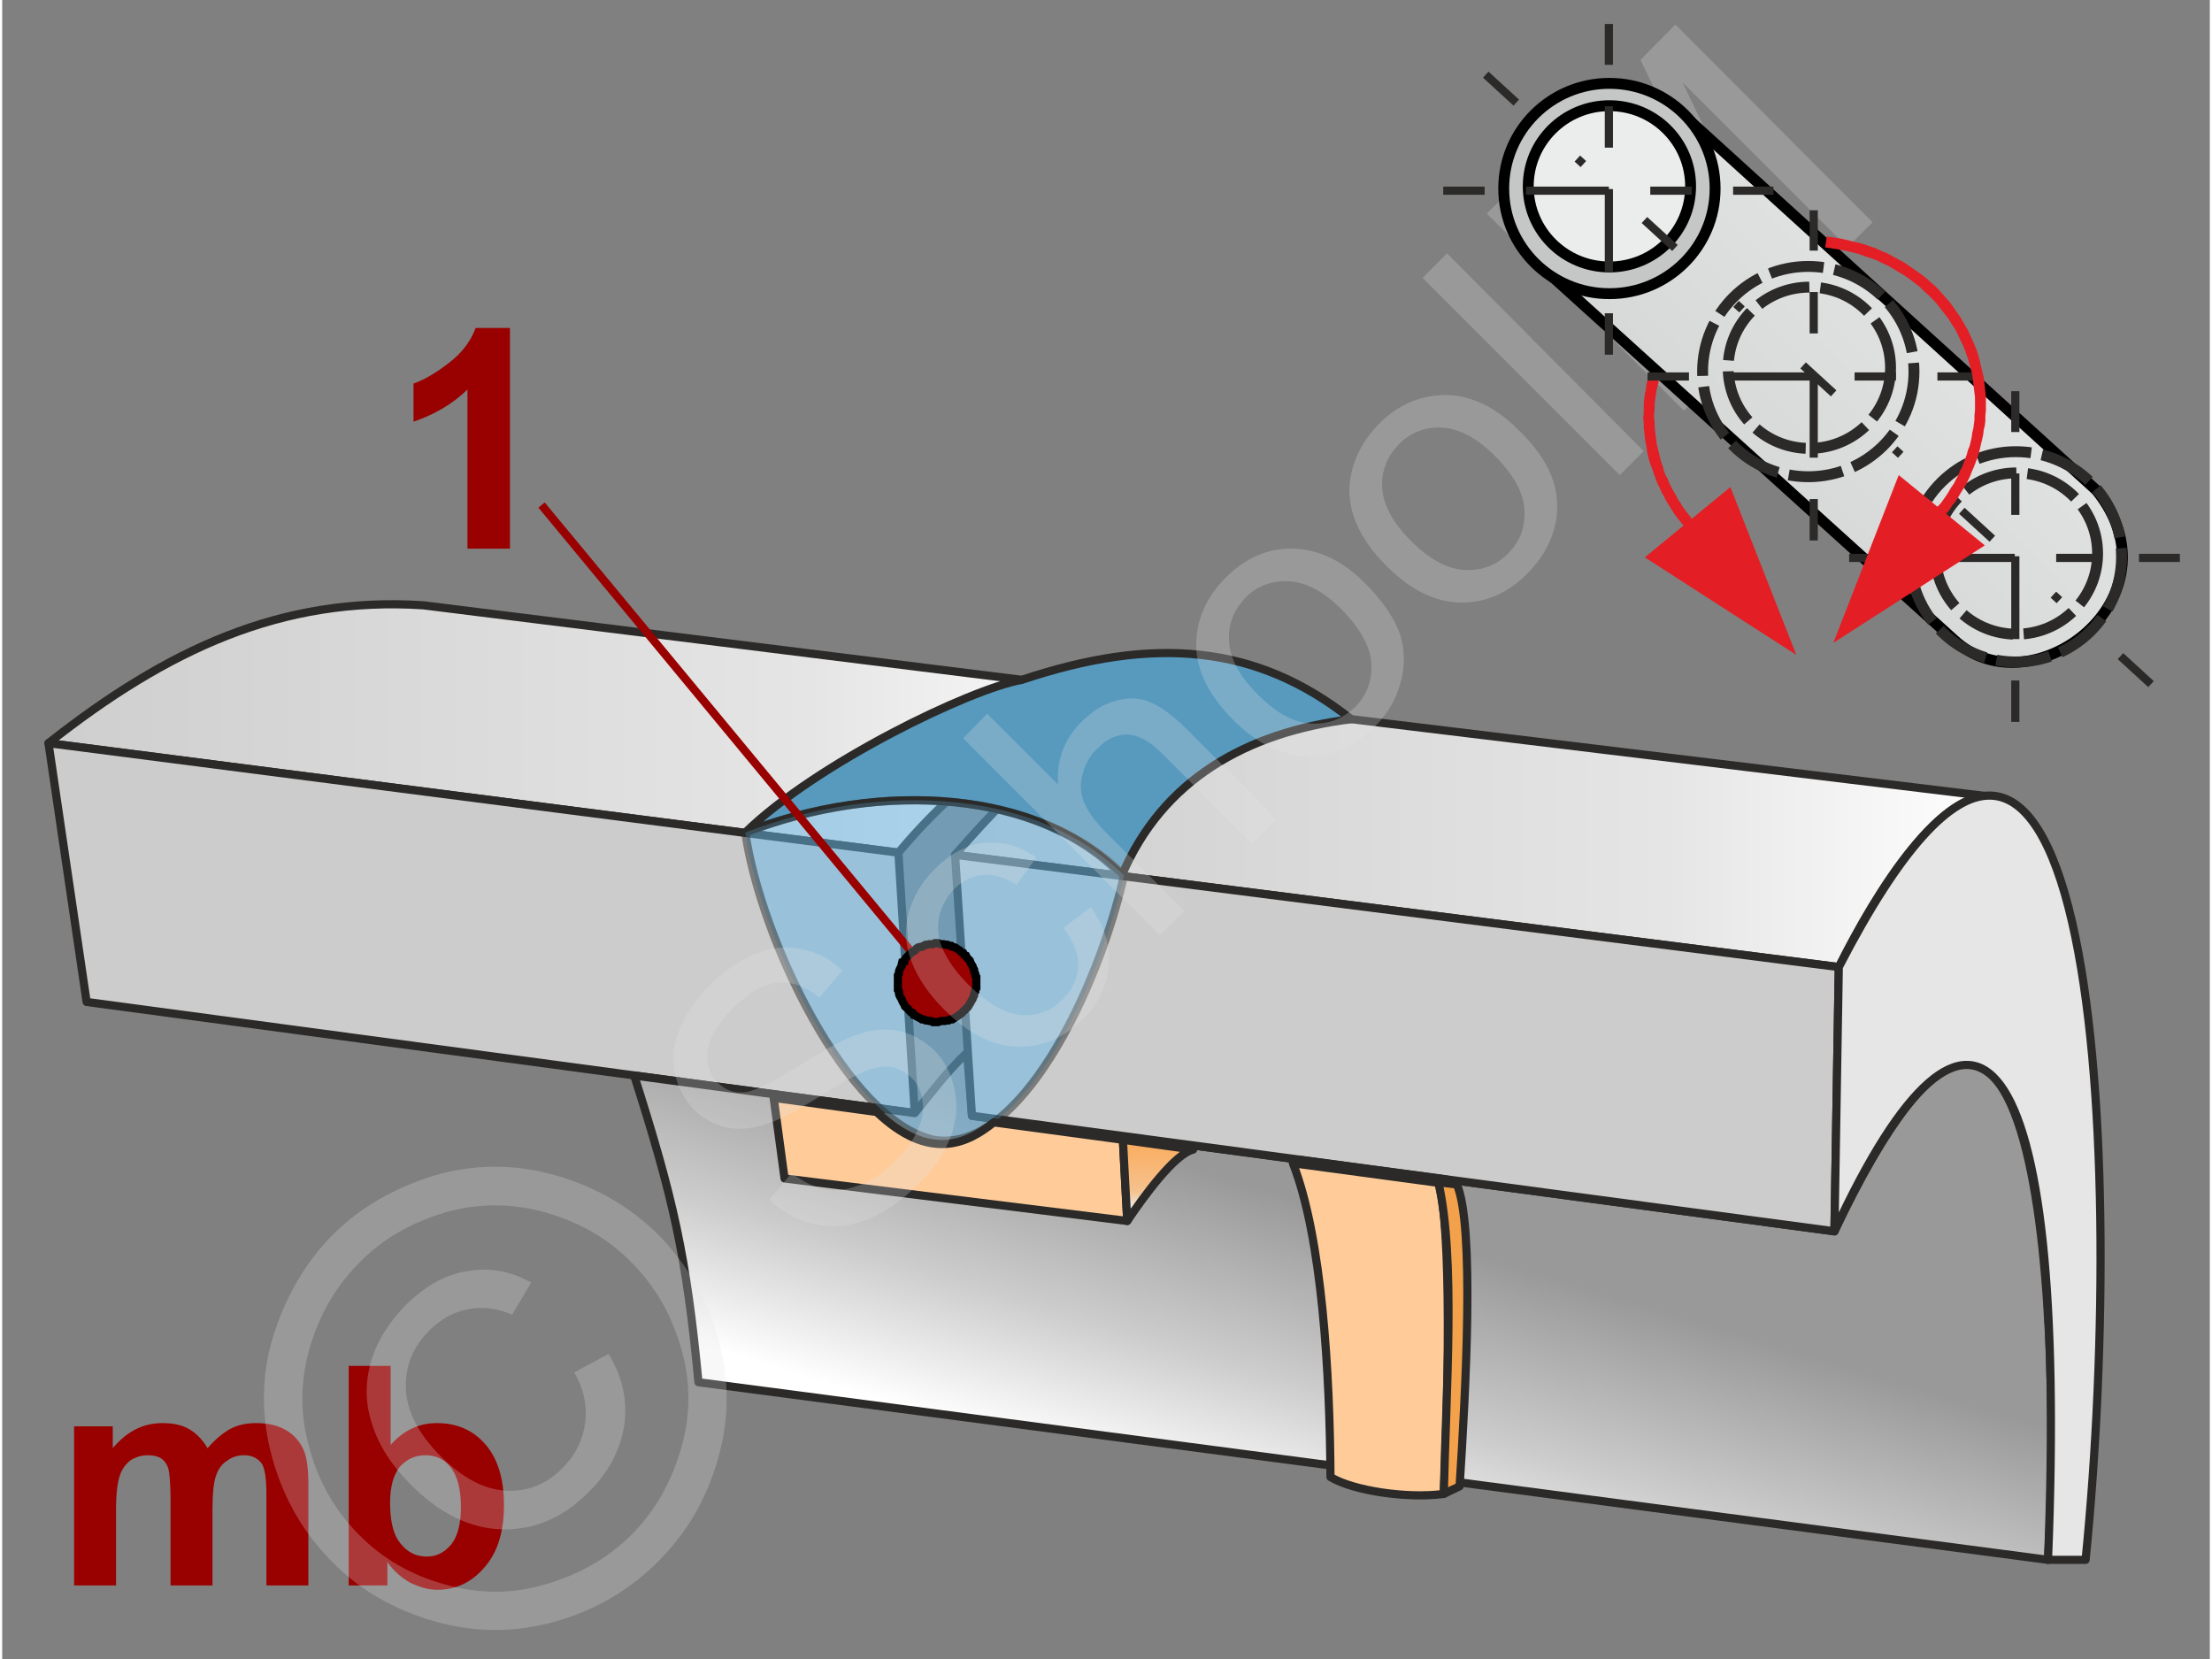
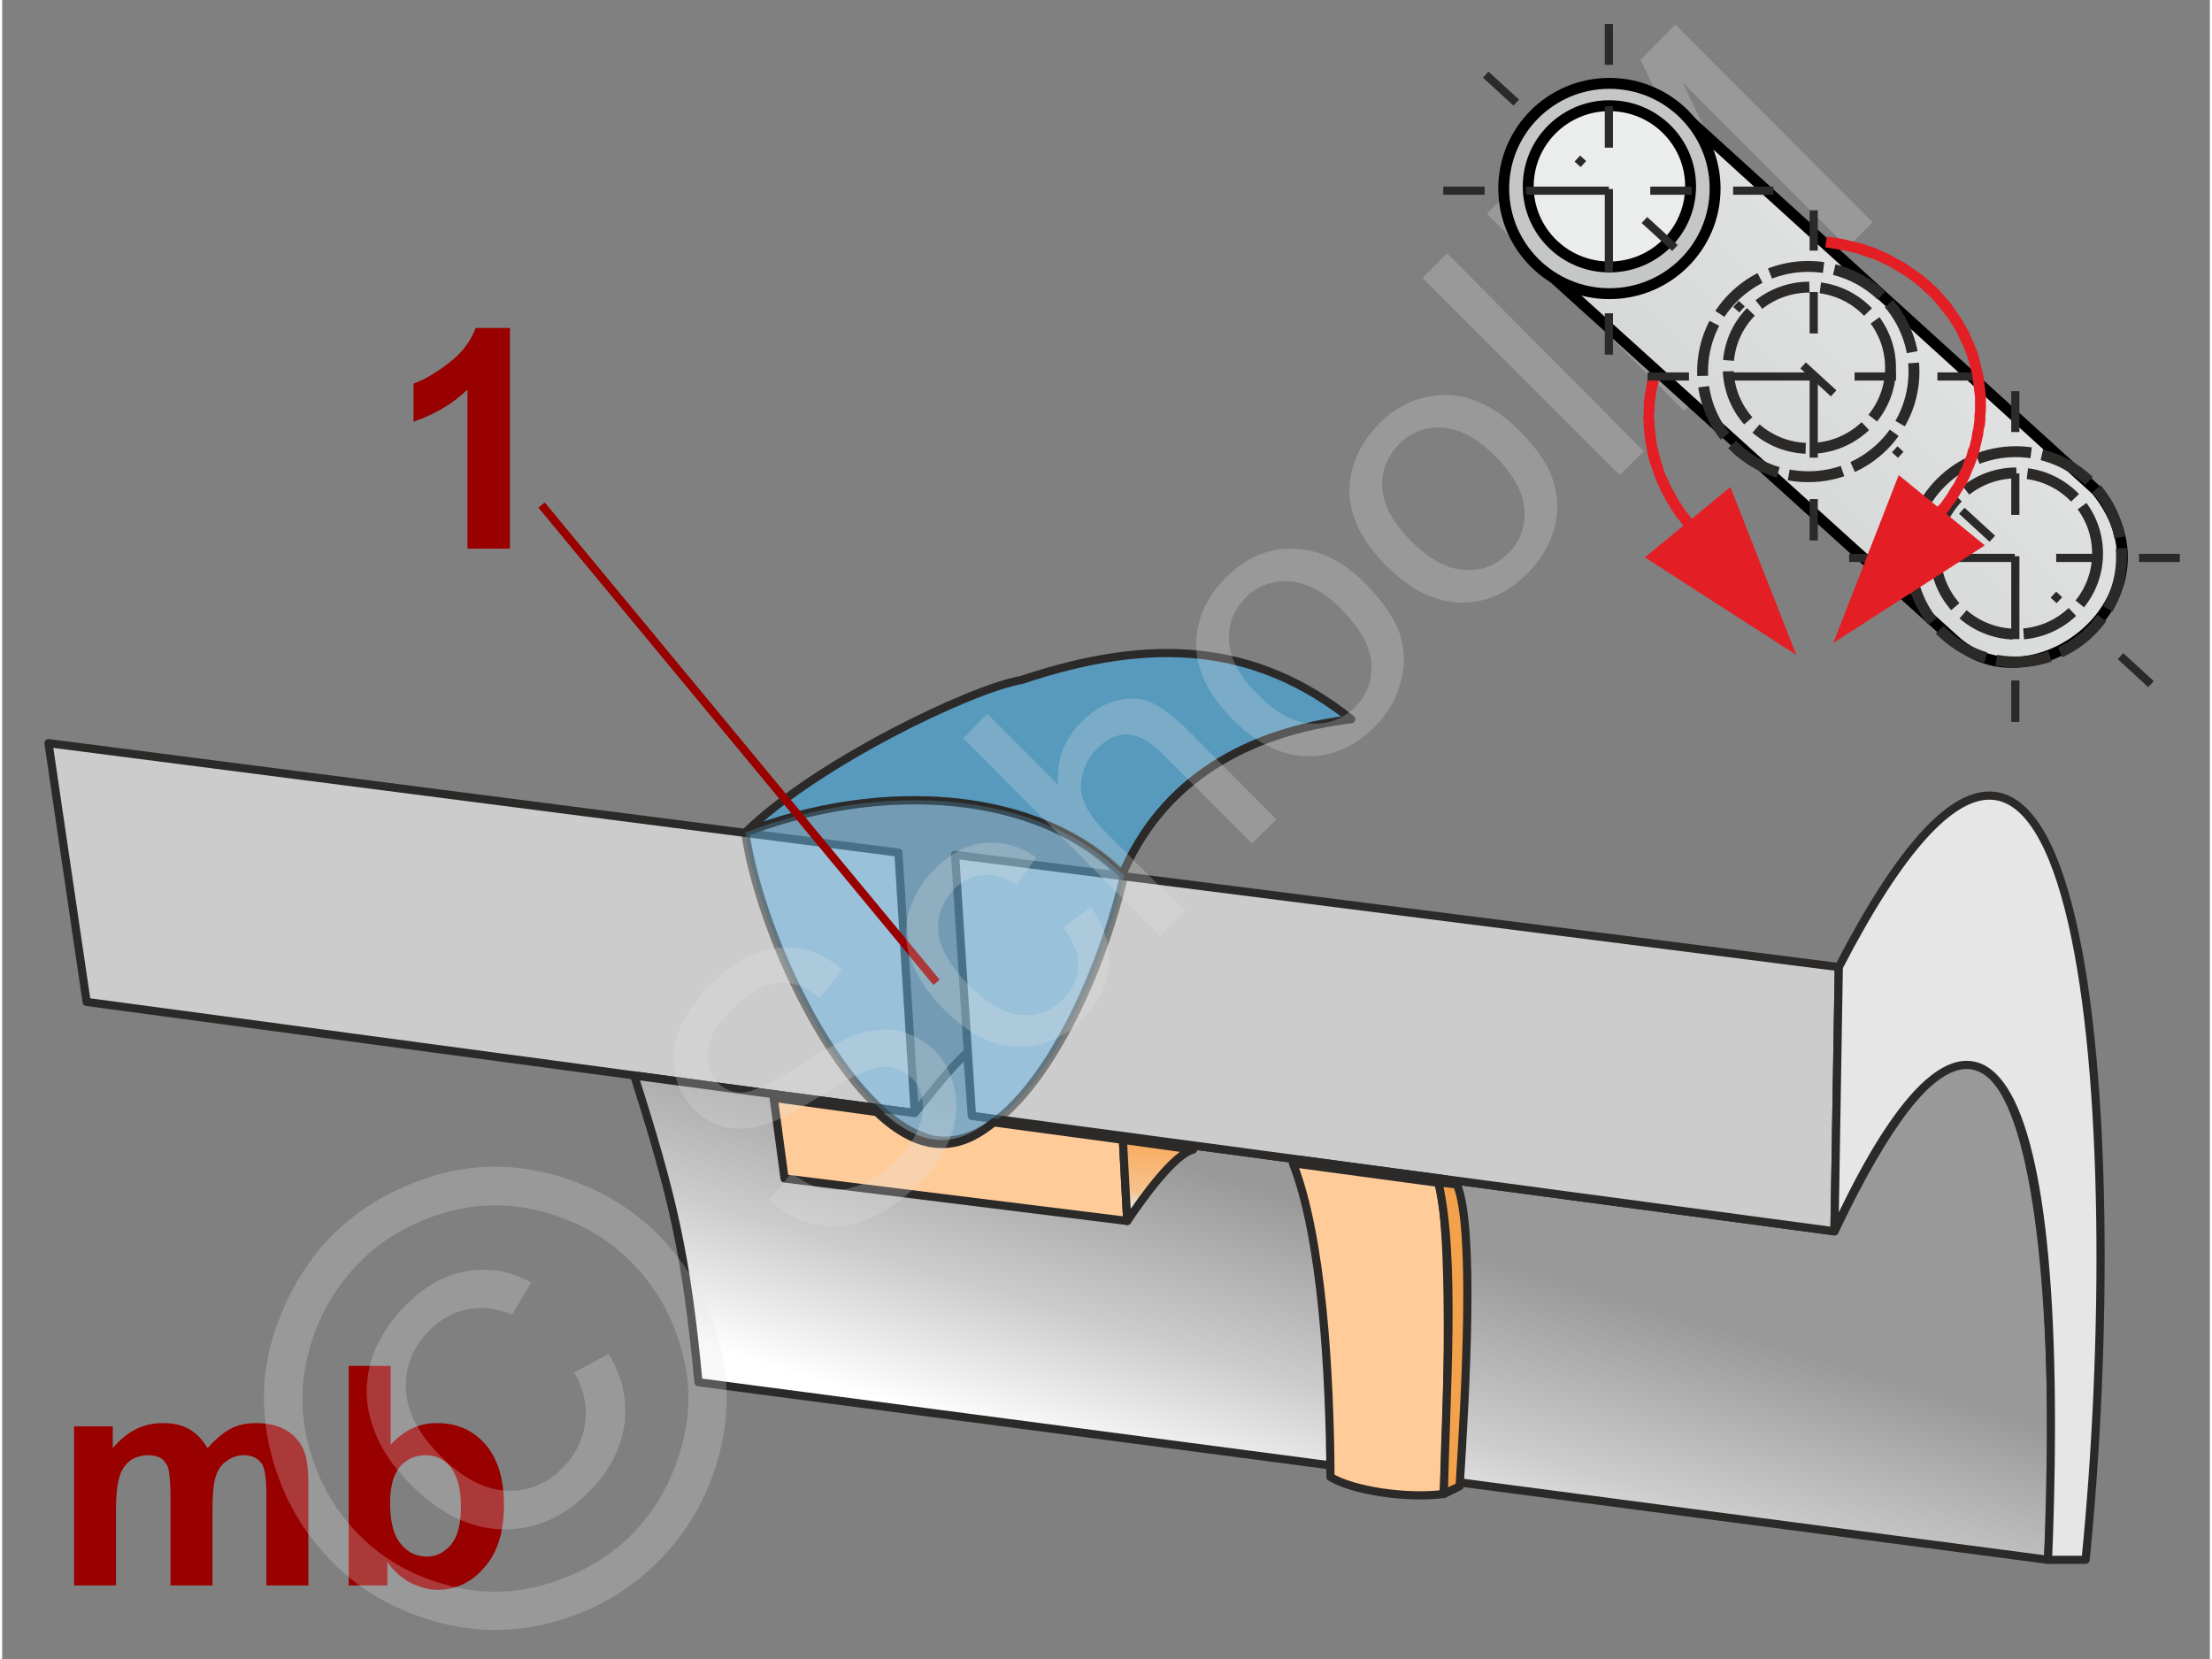
<svg xmlns="http://www.w3.org/2000/svg" xmlns:xlink="http://www.w3.org/1999/xlink" width="240px" height="180px" style="shape-rendering:geometricPrecision;text-rendering:geometricPrecision;image-rendering:optimizeQuality;fill-rule:evenodd;clip-rule:evenodd" viewBox="0 0 40.52 30.45">
  <rect x="0" y="0" width="40.52" height="30.45" fill="#808080" stroke="none" />
  <defs>
    <linearGradient id="id0" gradientUnits="userSpaceOnUse" x1="28.6" y1="12.25" x2="38.82" y2="2.03">
      <stop offset="0" style="stop-opacity:1;stop-color:#c5c6c6" />
      <stop offset="0.38" style="stop-opacity:1;stop-color:#d8d9d9" />
      <stop offset="1" style="stop-opacity:1;stop-color:#ebecec" />
    </linearGradient>
    <linearGradient id="id1" gradientUnits="userSpaceOnUse" x1="-0.62" y1="12.23" x2="21.35" y2="12.23">
      <stop offset="0" style="stop-opacity:1;stop-color:#ccc" />
      <stop offset="0.702" style="stop-opacity:1;stop-color:#e5e5e5" />
      <stop offset="1" style="stop-opacity:1;stop-color:white" />
    </linearGradient>
    <linearGradient id="id2" gradientUnits="userSpaceOnUse" x1="20.43" y1="20.16" x2="20.43" y2="22.17">
      <stop offset="0" style="stop-opacity:1;stop-color:#f93" />
      <stop offset="0.851" style="stop-opacity:1;stop-color:#f5c28f" />
      <stop offset="1" style="stop-opacity:1;stop-color:#ebecec" />
    </linearGradient>
    <linearGradient id="id3" gradientUnits="userSpaceOnUse" xlink:href="#id1" x1="16.28" y1="13.81" x2="36.55" y2="13.81" />
    <linearGradient id="id4" gradientUnits="userSpaceOnUse" x1="24.64" y1="22.27" x2="22.96" y2="27.78">
      <stop offset="0" style="stop-opacity:1;stop-color:#999" />
      <stop offset="0.561" style="stop-opacity:1;stop-color:#ccc" />
      <stop offset="1" style="stop-opacity:1;stop-color:white" />
    </linearGradient>
  </defs>
  <g id="Ebene_x0020_1">
    <g id="_1644821528">
      <path d="M9.32 10.07l-0.78 0 0 -2.92c-0.28,0.27 -0.61,0.46 -0.99,0.59l0 -0.7c0.2,-0.07 0.42,-0.2 0.65,-0.38 0.24,-0.18 0.4,-0.4 0.49,-0.64l0.63 0 0 4.05z" style="fill:#900;fill-rule:nonzero" />
      <g>
-         <path d="M21.38 12.81l-13.65 -1.7c-2.6,-0.17 -4.7,0.81 -6.88,2.53l15.6 2.01c1.45,-1.74 3.51,-3.06 4.93,-2.84l0 0z" style="fill:url(#id1);stroke:#2b2a29;stroke-width:.15;stroke-linejoin:round;stroke-miterlimit:22.926" />
-         <path d="M36.65 14.64l-14.78 -1.79c-1.83,0.1 -3.16,1.45 -4.38,2.84l16.22 2.06c0.69,-1.39 1.91,-3.36 2.94,-3.11l0 0z" style="fill:url(#id3);stroke:#2b2a29;stroke-width:.15;stroke-linejoin:round;stroke-miterlimit:22.926" />
        <polygon points="16.45,15.65 0.85,13.64 1.55,18.39 16.75,20.43" style="fill:#ccc;stroke:#2b2a29;stroke-width:.15;stroke-linejoin:round;stroke-miterlimit:22.926" />
        <path d="M16.75 20.43l-5.15 -0.69c0.72,2.26 0.96,3.31 1.18,5.63l24.77 3.26c0.23,-3.75 0.01,-14.28 -3.92,-6.03l-15.83 -2.12 -0.09 -1.16c-0.37,0.35 -0.66,0.74 -0.96,1.11l0 0z" style="fill:url(#id4);stroke:#2b2a29;stroke-width:.15;stroke-linejoin:round;stroke-miterlimit:22.926" />
        <polygon points="33.71,17.75 17.49,15.69 17.8,20.48 33.63,22.6" style="fill:#ccc;stroke:#2b2a29;stroke-width:.15;stroke-linejoin:round;stroke-miterlimit:22.926" />
        <path d="M38.24 28.63c0.79,-7.89 0.05,-19.74 -4.53,-10.88l-0.08 4.85c2.51,-5.44 4.31,-3.72 3.92,6.03l0.69 0 0 0z" style="fill:#e6e6e6;stroke:#2b2a29;stroke-width:.15;stroke-linejoin:round;stroke-miterlimit:22.926" />
        <path d="M13.64 15.28c2.47,-0.96 5.39,-0.79 6.91,0.79 0.74,-1.75 2.28,-2.63 4.21,-2.87 -1.74,-1.38 -3.63,-1.53 -6.05,-0.72 -0.93,0.16 -3.77,1.53 -5.07,2.8l0 0z" style="fill:#579abe;stroke:#2b2a29;stroke-width:.15;stroke-linejoin:round;stroke-miterlimit:22.926" />
        <path d="M13.64 15.28c2.57,-0.98 5.41,-0.76 6.95,0.79 -0.48,2.12 -1.93,5.12 -3.49,4.85 -1.6,-0.35 -3.19,-3.73 -3.46,-5.64z" style="fill:#66b8e8;fill-opacity:.502;stroke:#2b2a29;stroke-width:.15;stroke-linejoin:round;stroke-miterlimit:22.926;stroke-opacity:.502" />
        <path d="M23.83 21.29c0.54,1.37 0.71,3.76 0.71,5.63 0.4,0.25 1.38,0.36 2.06,0.27 0.12,-1.69 0.07,-5 -0.09,-5.54l-2.68 -0.36z" style="fill:#579abe;stroke:#2b2a29;stroke-width:.15;stroke-linejoin:round;stroke-miterlimit:22.926" />
      </g>
      <path d="M23.69 21.35c0.54,1.37 0.68,3.89 0.69,5.76 0.41,0.25 1.4,0.4 2.08,0.31 0.08,-1.7 0.15,-4.93 -0.1,-5.71l-2.67 -0.36z" style="fill:#fc9;stroke:#2b2a29;stroke-width:.15;stroke-linejoin:round;stroke-miterlimit:22.926" />
-       <path d="M26.36 21.7c0.32,1.39 0.14,3.85 0.1,5.72l0.29 -0.14c0.11,-1.7 0.28,-4.78 -0.05,-5.54l-0.34 -0.04 0 0z" style="fill:#f3a24b;stroke:#2b2a29;stroke-width:.15;stroke-linejoin:round;stroke-miterlimit:22.926" />
+       <path d="M26.36 21.7c0.32,1.39 0.14,3.85 0.1,5.72l0.29 -0.14c0.11,-1.7 0.28,-4.78 -0.05,-5.54z" style="fill:#f3a24b;stroke:#2b2a29;stroke-width:.15;stroke-linejoin:round;stroke-miterlimit:22.926" />
      <path d="M14.16 20.15l1.89 0.26c0.98,0.93 1.68,0.57 2.15,0.19l2.37 0.32 0.08 1.49 -6.29 -0.78 -0.2 -1.48 0 0z" style="fill:#fc9;stroke:#2b2a29;stroke-width:.15;stroke-linecap:round;stroke-linejoin:round;stroke-miterlimit:22.926" />
      <path d="M20.65 22.41c0.31,-0.46 0.87,-1.23 1.21,-1.31l-1.29 -0.18 0.08 1.49z" style="fill:url(#id2);stroke:#2b2a29;stroke-width:.15;stroke-linecap:round;stroke-linejoin:round;stroke-miterlimit:22.926" />
      <g>
        <line x1="9.9" y1="9.27" x2="17.15" y2="18.03" style="fill:none;stroke:#900;stroke-width:.15;stroke-miterlimit:22.926" />
-         <polygon id="_1" points="17.71,17.58 17.71,17.58 17.74,17.61 17.76,17.63 17.77,17.66 17.79,17.7 17.81,17.73 17.82,17.76 17.84,17.8 17.84,17.83 17.86,17.87 17.86,17.9 17.88,17.93 17.88,17.97 17.88,18 17.88,18.03 17.88,18.07 17.88,18.1 17.88,18.14 17.86,18.17 17.86,18.2 17.84,18.24 17.84,18.27 17.82,18.31 17.81,18.34 17.79,18.37 17.77,18.41 17.76,18.42 17.74,18.46 17.72,18.49 17.69,18.51 17.67,18.54 17.64,18.56 17.62,18.59 17.62,18.59 17.59,18.61 17.55,18.64 17.52,18.66 17.49,18.68 17.47,18.69 17.44,18.71 17.4,18.71 17.37,18.73 17.34,18.73 17.3,18.74 17.27,18.74 17.23,18.74 17.18,18.76 17.15,18.76 17.12,18.76 17.08,18.76 17.05,18.74 17.01,18.74 16.98,18.73 16.95,18.73 16.91,18.71 16.88,18.71 16.85,18.69 16.83,18.68 16.79,18.66 16.76,18.64 16.73,18.63 16.71,18.59 16.68,18.58 16.64,18.54 16.63,18.52 16.59,18.49 16.59,18.49 16.57,18.47 16.56,18.44 16.54,18.41 16.52,18.37 16.51,18.34 16.49,18.31 16.47,18.27 16.46,18.24 16.46,18.2 16.44,18.17 16.44,18.14 16.44,18.1 16.44,18.07 16.44,18.03 16.44,18 16.44,17.97 16.44,17.93 16.44,17.9 16.46,17.87 16.46,17.83 16.47,17.8 16.49,17.76 16.51,17.73 16.51,17.7 16.52,17.66 16.56,17.65 16.57,17.61 16.59,17.58 16.61,17.56 16.64,17.53 16.66,17.51 16.69,17.48 16.69,17.48 16.73,17.46 16.76,17.44 16.78,17.41 16.81,17.39 16.85,17.38 16.88,17.38 16.91,17.36 16.95,17.34 16.98,17.34 17.01,17.33 17.05,17.33 17.08,17.33 17.12,17.31 17.15,17.31 17.18,17.31 17.22,17.33 17.25,17.33 17.28,17.33 17.32,17.34 17.35,17.34 17.39,17.36 17.42,17.36 17.45,17.38 17.49,17.39 17.52,17.41 17.55,17.43 17.57,17.44 17.61,17.48 17.64,17.49 17.66,17.53 17.69,17.54" style="fill:#900;stroke:#000;stroke-width:.15;stroke-miterlimit:22.926" />
      </g>
      <g>
        <g>
          <path d="M1.32 26.18l0.71 0 0 0.4c0.26,-0.31 0.56,-0.46 0.91,-0.46 0.19,0 0.35,0.03 0.49,0.11 0.14,0.08 0.25,0.2 0.34,0.35 0.13,-0.15 0.27,-0.27 0.41,-0.35 0.15,-0.08 0.31,-0.11 0.48,-0.11 0.21,0 0.4,0.04 0.55,0.13 0.14,0.08 0.26,0.21 0.33,0.38 0.05,0.12 0.08,0.33 0.08,0.61l0 1.86 -0.77 0 0 -1.67c0,-0.29 -0.03,-0.47 -0.08,-0.56 -0.08,-0.11 -0.19,-0.16 -0.33,-0.16 -0.11,0 -0.22,0.03 -0.31,0.1 -0.1,0.06 -0.17,0.16 -0.21,0.29 -0.04,0.12 -0.06,0.33 -0.06,0.6l0 1.4 -0.77 0 0 -1.6c0,-0.28 -0.02,-0.46 -0.04,-0.55 -0.03,-0.08 -0.07,-0.14 -0.13,-0.18 -0.06,-0.04 -0.14,-0.06 -0.24,-0.06 -0.12,0 -0.22,0.03 -0.32,0.09 -0.09,0.07 -0.16,0.16 -0.2,0.28 -0.04,0.12 -0.07,0.32 -0.07,0.6l0 1.42 -0.77 0 0 -2.92z" style="fill:#900;fill-rule:nonzero" />
          <path id="1" d="M6.36 29.1l0 -4.03 0.77 0 0 1.45c0.24,-0.27 0.52,-0.4 0.85,-0.4 0.35,0 0.65,0.12 0.88,0.38 0.23,0.26 0.35,0.63 0.35,1.12 0,0.5 -0.12,0.88 -0.36,1.15 -0.23,0.27 -0.52,0.41 -0.86,0.41 -0.17,0 -0.33,-0.05 -0.5,-0.13 -0.16,-0.09 -0.3,-0.21 -0.42,-0.38l0 0.43 -0.71 0zm0.76 -1.52c0,0.31 0.05,0.53 0.14,0.68 0.14,0.21 0.31,0.31 0.54,0.31 0.17,0 0.31,-0.07 0.44,-0.22 0.12,-0.15 0.18,-0.38 0.18,-0.69 0,-0.34 -0.07,-0.58 -0.19,-0.73 -0.12,-0.15 -0.27,-0.22 -0.46,-0.22 -0.19,0 -0.34,0.07 -0.47,0.21 -0.12,0.15 -0.18,0.37 -0.18,0.66z" style="fill:#900;fill-rule:nonzero" />
-           <polygon points="0,0 40.52,0 40.52,30.45 0,30.45" style="fill:none" />
          <g>
            <path d="M14.08 22.02l0.41 -0.49c0.21,0.16 0.41,0.26 0.6,0.3 0.2,0.04 0.41,0.01 0.65,-0.08 0.24,-0.09 0.46,-0.24 0.66,-0.45 0.19,-0.18 0.32,-0.37 0.41,-0.57 0.08,-0.19 0.11,-0.37 0.08,-0.53 -0.02,-0.17 -0.09,-0.31 -0.2,-0.42 -0.12,-0.11 -0.25,-0.18 -0.4,-0.2 -0.15,-0.01 -0.33,0.02 -0.54,0.12 -0.13,0.06 -0.41,0.21 -0.82,0.47 -0.41,0.25 -0.72,0.41 -0.93,0.47 -0.26,0.08 -0.5,0.1 -0.72,0.05 -0.22,-0.05 -0.41,-0.16 -0.58,-0.32 -0.18,-0.19 -0.3,-0.41 -0.35,-0.67 -0.06,-0.27 -0.03,-0.54 0.09,-0.82 0.12,-0.28 0.3,-0.55 0.54,-0.79 0.27,-0.27 0.55,-0.46 0.84,-0.58 0.29,-0.12 0.58,-0.15 0.85,-0.09 0.28,0.05 0.53,0.18 0.75,0.39l-0.42 0.5c-0.26,-0.21 -0.51,-0.3 -0.77,-0.27 -0.26,0.02 -0.53,0.18 -0.81,0.46 -0.29,0.29 -0.45,0.55 -0.47,0.79 -0.03,0.24 0.03,0.43 0.18,0.58 0.13,0.13 0.29,0.19 0.46,0.18 0.18,0 0.51,-0.16 0.99,-0.46 0.47,-0.3 0.82,-0.49 1.03,-0.57 0.31,-0.12 0.58,-0.15 0.83,-0.1 0.25,0.05 0.47,0.17 0.67,0.36 0.19,0.19 0.31,0.43 0.37,0.71 0.06,0.28 0.04,0.57 -0.07,0.87 -0.12,0.31 -0.3,0.59 -0.56,0.84 -0.33,0.33 -0.65,0.56 -0.97,0.68 -0.31,0.13 -0.63,0.16 -0.95,0.09 -0.31,-0.06 -0.6,-0.21 -0.85,-0.45zm5.4 -4.99l0.5 -0.38c0.25,0.35 0.36,0.7 0.33,1.07 -0.03,0.37 -0.18,0.69 -0.47,0.98 -0.36,0.36 -0.76,0.53 -1.22,0.51 -0.45,-0.01 -0.89,-0.24 -1.33,-0.68 -0.28,-0.28 -0.48,-0.57 -0.6,-0.88 -0.12,-0.31 -0.13,-0.61 -0.05,-0.91 0.09,-0.29 0.24,-0.56 0.47,-0.78 0.28,-0.29 0.59,-0.45 0.91,-0.49 0.33,-0.03 0.65,0.05 0.96,0.27l-0.36 0.5c-0.22,-0.14 -0.42,-0.2 -0.62,-0.18 -0.19,0.01 -0.36,0.1 -0.51,0.24 -0.22,0.23 -0.33,0.49 -0.31,0.79 0.02,0.3 0.21,0.63 0.55,0.98 0.36,0.35 0.68,0.54 0.97,0.56 0.3,0.02 0.55,-0.07 0.77,-0.29 0.18,-0.18 0.27,-0.38 0.28,-0.6 0.01,-0.22 -0.08,-0.46 -0.27,-0.71zm1.77 0.14l-3.61 -3.62 0.44 -0.45 1.3 1.3c-0.03,-0.44 0.11,-0.83 0.42,-1.14 0.2,-0.2 0.4,-0.33 0.62,-0.39 0.22,-0.07 0.43,-0.07 0.63,0.01 0.19,0.07 0.42,0.24 0.68,0.49l1.66 1.67 -0.45 0.44 -1.66 -1.66c-0.22,-0.22 -0.43,-0.33 -0.63,-0.34 -0.19,0 -0.38,0.08 -0.55,0.26 -0.14,0.13 -0.22,0.28 -0.27,0.47 -0.05,0.18 -0.04,0.36 0.03,0.52 0.07,0.17 0.2,0.35 0.41,0.56l1.43 1.43 -0.45 0.45zm1.34 -3.96c-0.48,-0.49 -0.71,-0.98 -0.67,-1.49 0.03,-0.42 0.21,-0.79 0.54,-1.12 0.36,-0.36 0.77,-0.54 1.23,-0.53 0.47,0.01 0.91,0.22 1.32,0.63 0.34,0.34 0.55,0.66 0.65,0.95 0.09,0.3 0.09,0.6 0,0.9 -0.08,0.3 -0.24,0.56 -0.47,0.79 -0.37,0.37 -0.78,0.55 -1.24,0.54 -0.47,-0.01 -0.92,-0.23 -1.36,-0.67zm0.46 -0.46c0.33,0.34 0.66,0.51 0.97,0.53 0.31,0.02 0.58,-0.08 0.81,-0.3 0.22,-0.22 0.32,-0.49 0.3,-0.81 -0.02,-0.31 -0.21,-0.64 -0.55,-0.99 -0.32,-0.32 -0.64,-0.49 -0.95,-0.51 -0.32,-0.02 -0.59,0.08 -0.81,0.3 -0.22,0.23 -0.32,0.49 -0.3,0.81 0.02,0.31 0.19,0.64 0.53,0.97zm2.36 -2.36c-0.49,-0.49 -0.71,-0.98 -0.68,-1.49 0.04,-0.42 0.22,-0.79 0.54,-1.12 0.36,-0.36 0.77,-0.53 1.24,-0.53 0.46,0.01 0.9,0.22 1.32,0.64 0.34,0.33 0.55,0.65 0.64,0.94 0.09,0.3 0.1,0.6 0.01,0.9 -0.09,0.3 -0.25,0.56 -0.48,0.79 -0.36,0.37 -0.78,0.55 -1.24,0.54 -0.46,-0.01 -0.91,-0.23 -1.35,-0.67zm0.45 -0.46c0.34,0.34 0.66,0.51 0.97,0.53 0.32,0.02 0.59,-0.08 0.81,-0.3 0.22,-0.22 0.32,-0.49 0.3,-0.81 -0.02,-0.31 -0.2,-0.64 -0.54,-0.98 -0.33,-0.33 -0.65,-0.5 -0.96,-0.52 -0.31,-0.02 -0.58,0.08 -0.8,0.3 -0.22,0.23 -0.33,0.49 -0.31,0.81 0.02,0.31 0.2,0.64 0.53,0.97zm3.83 -1.21l-3.62 -3.62 0.45 -0.45 3.61 3.63 -0.44 0.44zm1.18 -1.18l-3.62 -3.62 0.72 -0.72 3.42 1.7c0.32,0.16 0.55,0.29 0.71,0.37 -0.09,-0.18 -0.22,-0.43 -0.39,-0.78l-1.64 -3.39 0.64 -0.65 3.62 3.63 -0.46 0.46 -3.03 -3.03 1.97 4.09 -0.43 0.43 -4.13 -2.04 3.08 3.09 -0.46 0.46z" style="fill:#e6e6e6;fill-rule:nonzero;fill-opacity:.251" />
            <path d="M6.06 22.67c0.5,-0.5 1.12,-0.86 1.86,-1.09 0.74,-0.22 1.48,-0.22 2.23,-0.01 0.74,0.21 1.38,0.58 1.9,1.1 0.51,0.52 0.88,1.15 1.09,1.89 0.21,0.74 0.21,1.48 0,2.21 -0.21,0.75 -0.58,1.37 -1.1,1.89 -0.52,0.52 -1.14,0.89 -1.88,1.1 -0.74,0.21 -1.48,0.21 -2.22,0 -0.74,-0.21 -1.37,-0.57 -1.88,-1.09 -0.52,-0.52 -0.89,-1.15 -1.1,-1.9 -0.21,-0.75 -0.21,-1.5 0.01,-2.23 0.23,-0.74 0.59,-1.36 1.09,-1.87zm0.5 0.5c-0.42,0.42 -0.73,0.94 -0.91,1.55 -0.18,0.62 -0.19,1.24 -0.01,1.86 0.17,0.63 0.48,1.16 0.91,1.59 0.43,0.44 0.96,0.74 1.57,0.91 0.62,0.18 1.24,0.18 1.85,0 0.62,-0.18 1.15,-0.48 1.58,-0.91 0.43,-0.43 0.73,-0.96 0.91,-1.58 0.18,-0.62 0.18,-1.24 0,-1.85 -0.18,-0.62 -0.48,-1.14 -0.91,-1.57 -0.43,-0.44 -0.96,-0.74 -1.59,-0.92 -0.62,-0.17 -1.24,-0.17 -1.85,0.01 -0.62,0.19 -1.14,0.49 -1.55,0.91zm3.94 2.02l0.63 -0.34c0.25,0.41 0.35,0.84 0.29,1.3 -0.07,0.45 -0.28,0.87 -0.65,1.23 -0.46,0.47 -0.99,0.7 -1.58,0.69 -0.6,-0.01 -1.16,-0.29 -1.69,-0.82 -0.35,-0.35 -0.59,-0.72 -0.71,-1.11 -0.13,-0.39 -0.13,-0.77 -0.02,-1.15 0.11,-0.38 0.33,-0.72 0.64,-1.04 0.36,-0.35 0.73,-0.56 1.13,-0.62 0.41,-0.07 0.79,0 1.17,0.21l-0.35 0.59c-0.28,-0.12 -0.55,-0.15 -0.81,-0.1 -0.26,0.05 -0.5,0.18 -0.71,0.39 -0.3,0.3 -0.45,0.66 -0.43,1.08 0.02,0.41 0.23,0.82 0.64,1.23 0.4,0.4 0.8,0.61 1.2,0.63 0.39,0.02 0.73,-0.11 1.03,-0.41 0.24,-0.24 0.38,-0.52 0.42,-0.84 0.04,-0.32 -0.03,-0.63 -0.2,-0.92z" style="fill:#e6e6e6;fill-rule:nonzero;fill-opacity:.251" />
          </g>
        </g>
        <g>
          <g>
            <path d="M30.4 7.02l-0.2 -0.05 0 0 0.03 -0.12 0.04 -0.12 0.04 -0.12 0.04 -0.11 0.05 -0.11 0.05 -0.11 0.06 -0.11 0.06 -0.1 0.07 -0.1 0.07 -0.1 0.07 -0.1 0.08 -0.09 0.08 -0.09 0.09 -0.09 0.09 -0.08 0.09 -0.09 0.09 -0.07 0.1 -0.08 0.1 -0.07 0.11 -0.06 0.1 -0.07 0.11 -0.06 0.12 -0.05 0.11 -0.05 0.12 -0.05 0.12 -0.04 0.12 -0.04 0.12 -0.04 0.13 -0.03 0.13 -0.02 0.13 -0.03 0.13 -0.01 0.02 0.2 -0.12 0.01 -0.13 0.02 -0.12 0.03 -0.12 0.03 -0.11 0.03 -0.12 0.03 -0.11 0.05 -0.11 0.04 -0.11 0.05 -0.1 0.05 -0.11 0.06 -0.1 0.06 -0.1 0.06 -0.09 0.07 -0.09 0.06 -0.09 0.08 -0.09 0.07 -0.08 0.08 -0.08 0.08 -0.08 0.09 -0.07 0.08 -0.07 0.1 -0.06 0.09 -0.07 0.09 -0.05 0.1 -0.06 0.1 -0.05 0.1 -0.04 0.11 -0.05 0.1 -0.03 0.11 -0.04 0.11 -0.02 0.12 0 0zm0.61 2.5l-0.15 0.13 -0.06 -0.08 -0.06 -0.07 -0.05 -0.07 -0.05 -0.08 -0.05 -0.08 -0.05 -0.08 -0.04 -0.08 -0.04 -0.07 -0.04 -0.09 -0.04 -0.08 -0.03 -0.08 -0.03 -0.08 -0.03 -0.09 -0.03 -0.08 -0.03 -0.09 -0.02 -0.08 -0.02 -0.09 -0.01 -0.08 -0.02 -0.09 -0.01 -0.09 -0.01 -0.08 -0.01 -0.09 0 -0.09 -0.01 -0.09 0.01 -0.09 0 -0.08 0 -0.09 0.01 -0.09 0.01 -0.09 0.02 -0.08 0.01 -0.09 0.02 -0.09 0.2 0.05 -0.02 0.08 -0.02 0.08 -0.01 0.08 -0.01 0.08 -0.01 0.08 0 0.09 -0.01 0.08 0 0.08 0.01 0.08 0 0.08 0.01 0.09 0.01 0.08 0.01 0.08 0.01 0.08 0.02 0.08 0.02 0.08 0.02 0.08 0.02 0.08 0.03 0.08 0.02 0.08 0.03 0.08 0.04 0.07 0.03 0.08 0.04 0.08 0.04 0.07 0.04 0.07 0.04 0.08 0.05 0.07 0.04 0.07 0.05 0.07 0.06 0.07 0.05 0.07zm1.92 2.5l-2.78 -1.79 1.57 -1.29 1.21 3.08z" style="fill:#e31e24;fill-rule:nonzero" />
          </g>
          <path d="M28.5 5.12l2.38 -2.99 7.56 6.87c1.59,1.97 -1.2,4.07 -2.62,2.74l-7.32 -6.62z" style="fill:url(#id0);stroke:#000;stroke-width:.2;stroke-miterlimit:22.926" />
          <ellipse cx="29.5" cy="3.46" rx="1.94" ry="1.93" style="fill:#c5c6c6;stroke:#000;stroke-width:.2;stroke-miterlimit:22.926" />
          <ellipse cx="33.15" cy="6.82" rx="1.94" ry="1.93" style="fill:none;stroke:#2b2a29;stroke-width:.2;stroke-miterlimit:22.926;stroke-dasharray:1 .2" />
          <ellipse cx="36.96" cy="10.22" rx="1.94" ry="1.93" style="fill:none;stroke:#2b2a29;stroke-width:.2;stroke-miterlimit:22.926;stroke-dasharray:1 .2" />
          <ellipse cx="29.5" cy="3.42" rx="1.49" ry="1.48" style="fill:#ebecec;stroke:#000;stroke-width:.2;stroke-miterlimit:22.926" />
          <ellipse cx="33.17" cy="6.75" rx="1.49" ry="1.48" style="fill:none;stroke:#2b2a29;stroke-width:.2;stroke-miterlimit:22.926;stroke-dasharray:1 .2" />
          <ellipse cx="36.97" cy="10.16" rx="1.49" ry="1.48" style="fill:none;stroke:#2b2a29;stroke-width:.2;stroke-miterlimit:22.926;stroke-dasharray:1 .2" />
          <line x1="27.23" y1="1.37" x2="39.51" y2="12.62" style="fill:none;stroke:#2b2a29;stroke-width:.15;stroke-miterlimit:22.926;stroke-dasharray:.76 1.52 .15 1.52" />
          <line x1="36.95" y1="13.25" x2="36.95" y2="7.18" style="fill:none;stroke:#2b2a29;stroke-width:.15;stroke-miterlimit:22.926;stroke-dasharray:.76 .76 1.52 .76" />
          <line x1="33.9" y1="10.24" x2="39.97" y2="10.24" style="fill:none;stroke:#2b2a29;stroke-width:.15;stroke-miterlimit:22.926;stroke-dasharray:.76 .76 1.52 .76" />
          <line x1="33.25" y1="9.92" x2="33.25" y2="3.86" style="fill:none;stroke:#2b2a29;stroke-width:.15;stroke-miterlimit:22.926;stroke-dasharray:.76 .76 1.52 .76" />
          <line x1="30.2" y1="6.91" x2="36.27" y2="6.91" style="fill:none;stroke:#2b2a29;stroke-width:.15;stroke-miterlimit:22.926;stroke-dasharray:.76 .76 1.52 .76" />
          <line x1="29.49" y1="6.51" x2="29.49" y2="0.44" style="fill:none;stroke:#2b2a29;stroke-width:.15;stroke-miterlimit:22.926;stroke-dasharray:.76 .76 1.52 .76" />
          <line x1="26.45" y1="3.5" x2="32.51" y2="3.5" style="fill:none;stroke:#2b2a29;stroke-width:.15;stroke-miterlimit:22.926;stroke-dasharray:.76 .76 1.52 .76" />
          <g>
            <path d="M36.33 6.76l-0.19 0.04 0 0 -0.03 -0.11 -0.03 -0.11 -0.04 -0.11 -0.04 -0.11 -0.05 -0.1 -0.05 -0.11 -0.05 -0.1 -0.06 -0.09 -0.06 -0.1 -0.07 -0.09 -0.07 -0.09 -0.07 -0.09 -0.07 -0.08 -0.08 -0.08 -0.09 -0.08 -0.08 -0.08 -0.09 -0.07 -0.09 -0.07 -0.1 -0.07 -0.1 -0.06 -0.1 -0.06 -0.1 -0.06 -0.11 -0.05 -0.1 -0.05 -0.11 -0.04 -0.12 -0.04 -0.11 -0.04 -0.12 -0.03 -0.12 -0.03 -0.12 -0.02 -0.12 -0.02 -0.13 -0.02 0.03 -0.2 0.13 0.02 0.13 0.02 0.13 0.03 0.12 0.03 0.13 0.03 0.12 0.04 0.12 0.04 0.11 0.05 0.12 0.05 0.11 0.06 0.11 0.06 0.11 0.06 0.1 0.07 0.1 0.07 0.1 0.07 0.1 0.08 0.09 0.08 0.09 0.08 0.08 0.09 0.08 0.09 0.08 0.09 0.07 0.1 0.07 0.1 0.07 0.1 0.06 0.11 0.06 0.1 0.05 0.11 0.05 0.11 0.05 0.12 0.04 0.12 0.03 0.11 0.03 0.13 0 0zm-0.65 2.67l-0.16 -0.13 0.06 -0.06 0.05 -0.07 0.05 -0.07 0.05 -0.08 0.04 -0.07 0.05 -0.07 0.04 -0.08 0.04 -0.07 0.03 -0.08 0.04 -0.07 0.03 -0.08 0.03 -0.08 0.03 -0.08 0.02 -0.08 0.03 -0.07 0.02 -0.08 0.02 -0.09 0.01 -0.08 0.02 -0.08 0.01 -0.08 0.01 -0.08 0 -0.08 0.01 -0.08 0 -0.09 0 -0.08 0 -0.08 -0.01 -0.08 -0.01 -0.08 -0.01 -0.09 -0.01 -0.08 -0.01 -0.08 -0.02 -0.08 0.19 -0.04 0.02 0.08 0.02 0.09 0.01 0.09 0.01 0.08 0.01 0.09 0.01 0.09 0 0.09 0 0.09 0 0.08 -0.01 0.09 0 0.09 -0.01 0.09 -0.02 0.08 -0.01 0.09 -0.02 0.09 -0.02 0.08 -0.02 0.09 -0.02 0.08 -0.03 0.09 -0.03 0.08 -0.03 0.08 -0.04 0.09 -0.03 0.08 -0.04 0.08 -0.04 0.08 -0.05 0.08 -0.05 0.08 -0.04 0.07 -0.05 0.08 -0.06 0.07 -0.05 0.08 -0.06 0.07zm-2.07 2.37l1.2 -3.08 1.58 1.29 -2.78 1.79z" style="fill:#e31e24;fill-rule:nonzero" />
          </g>
        </g>
      </g>
    </g>
  </g>
</svg>